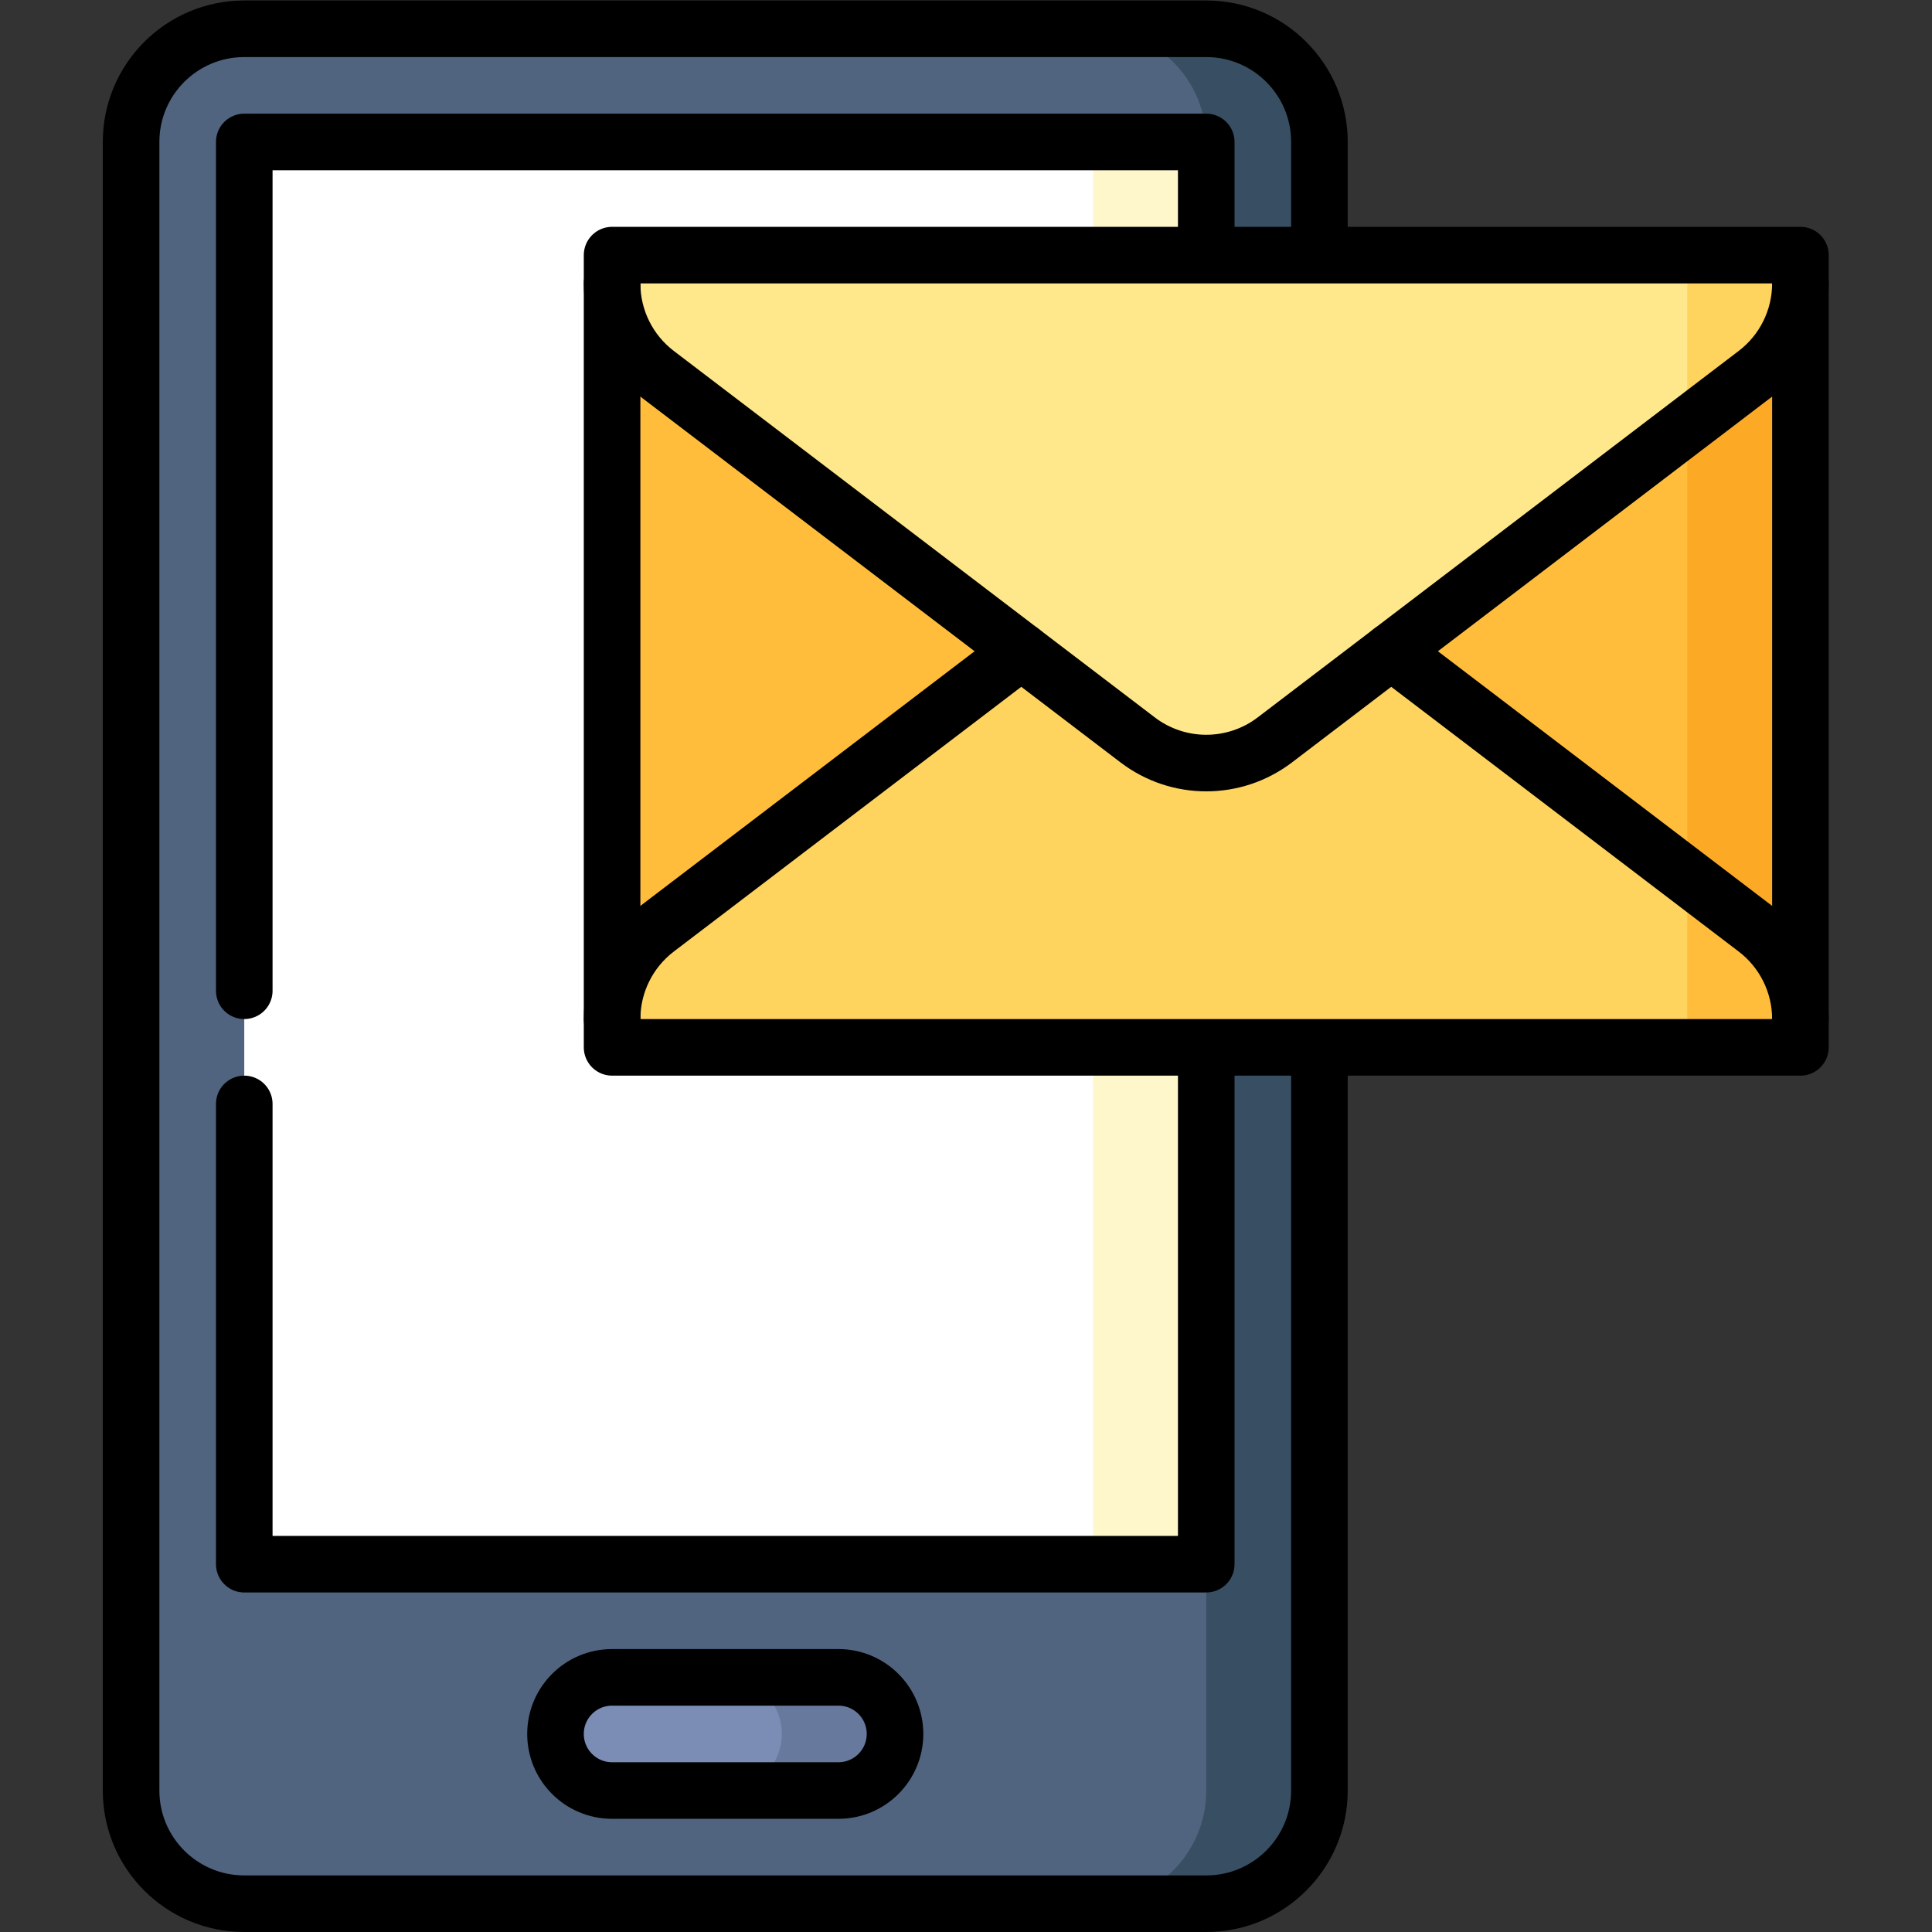
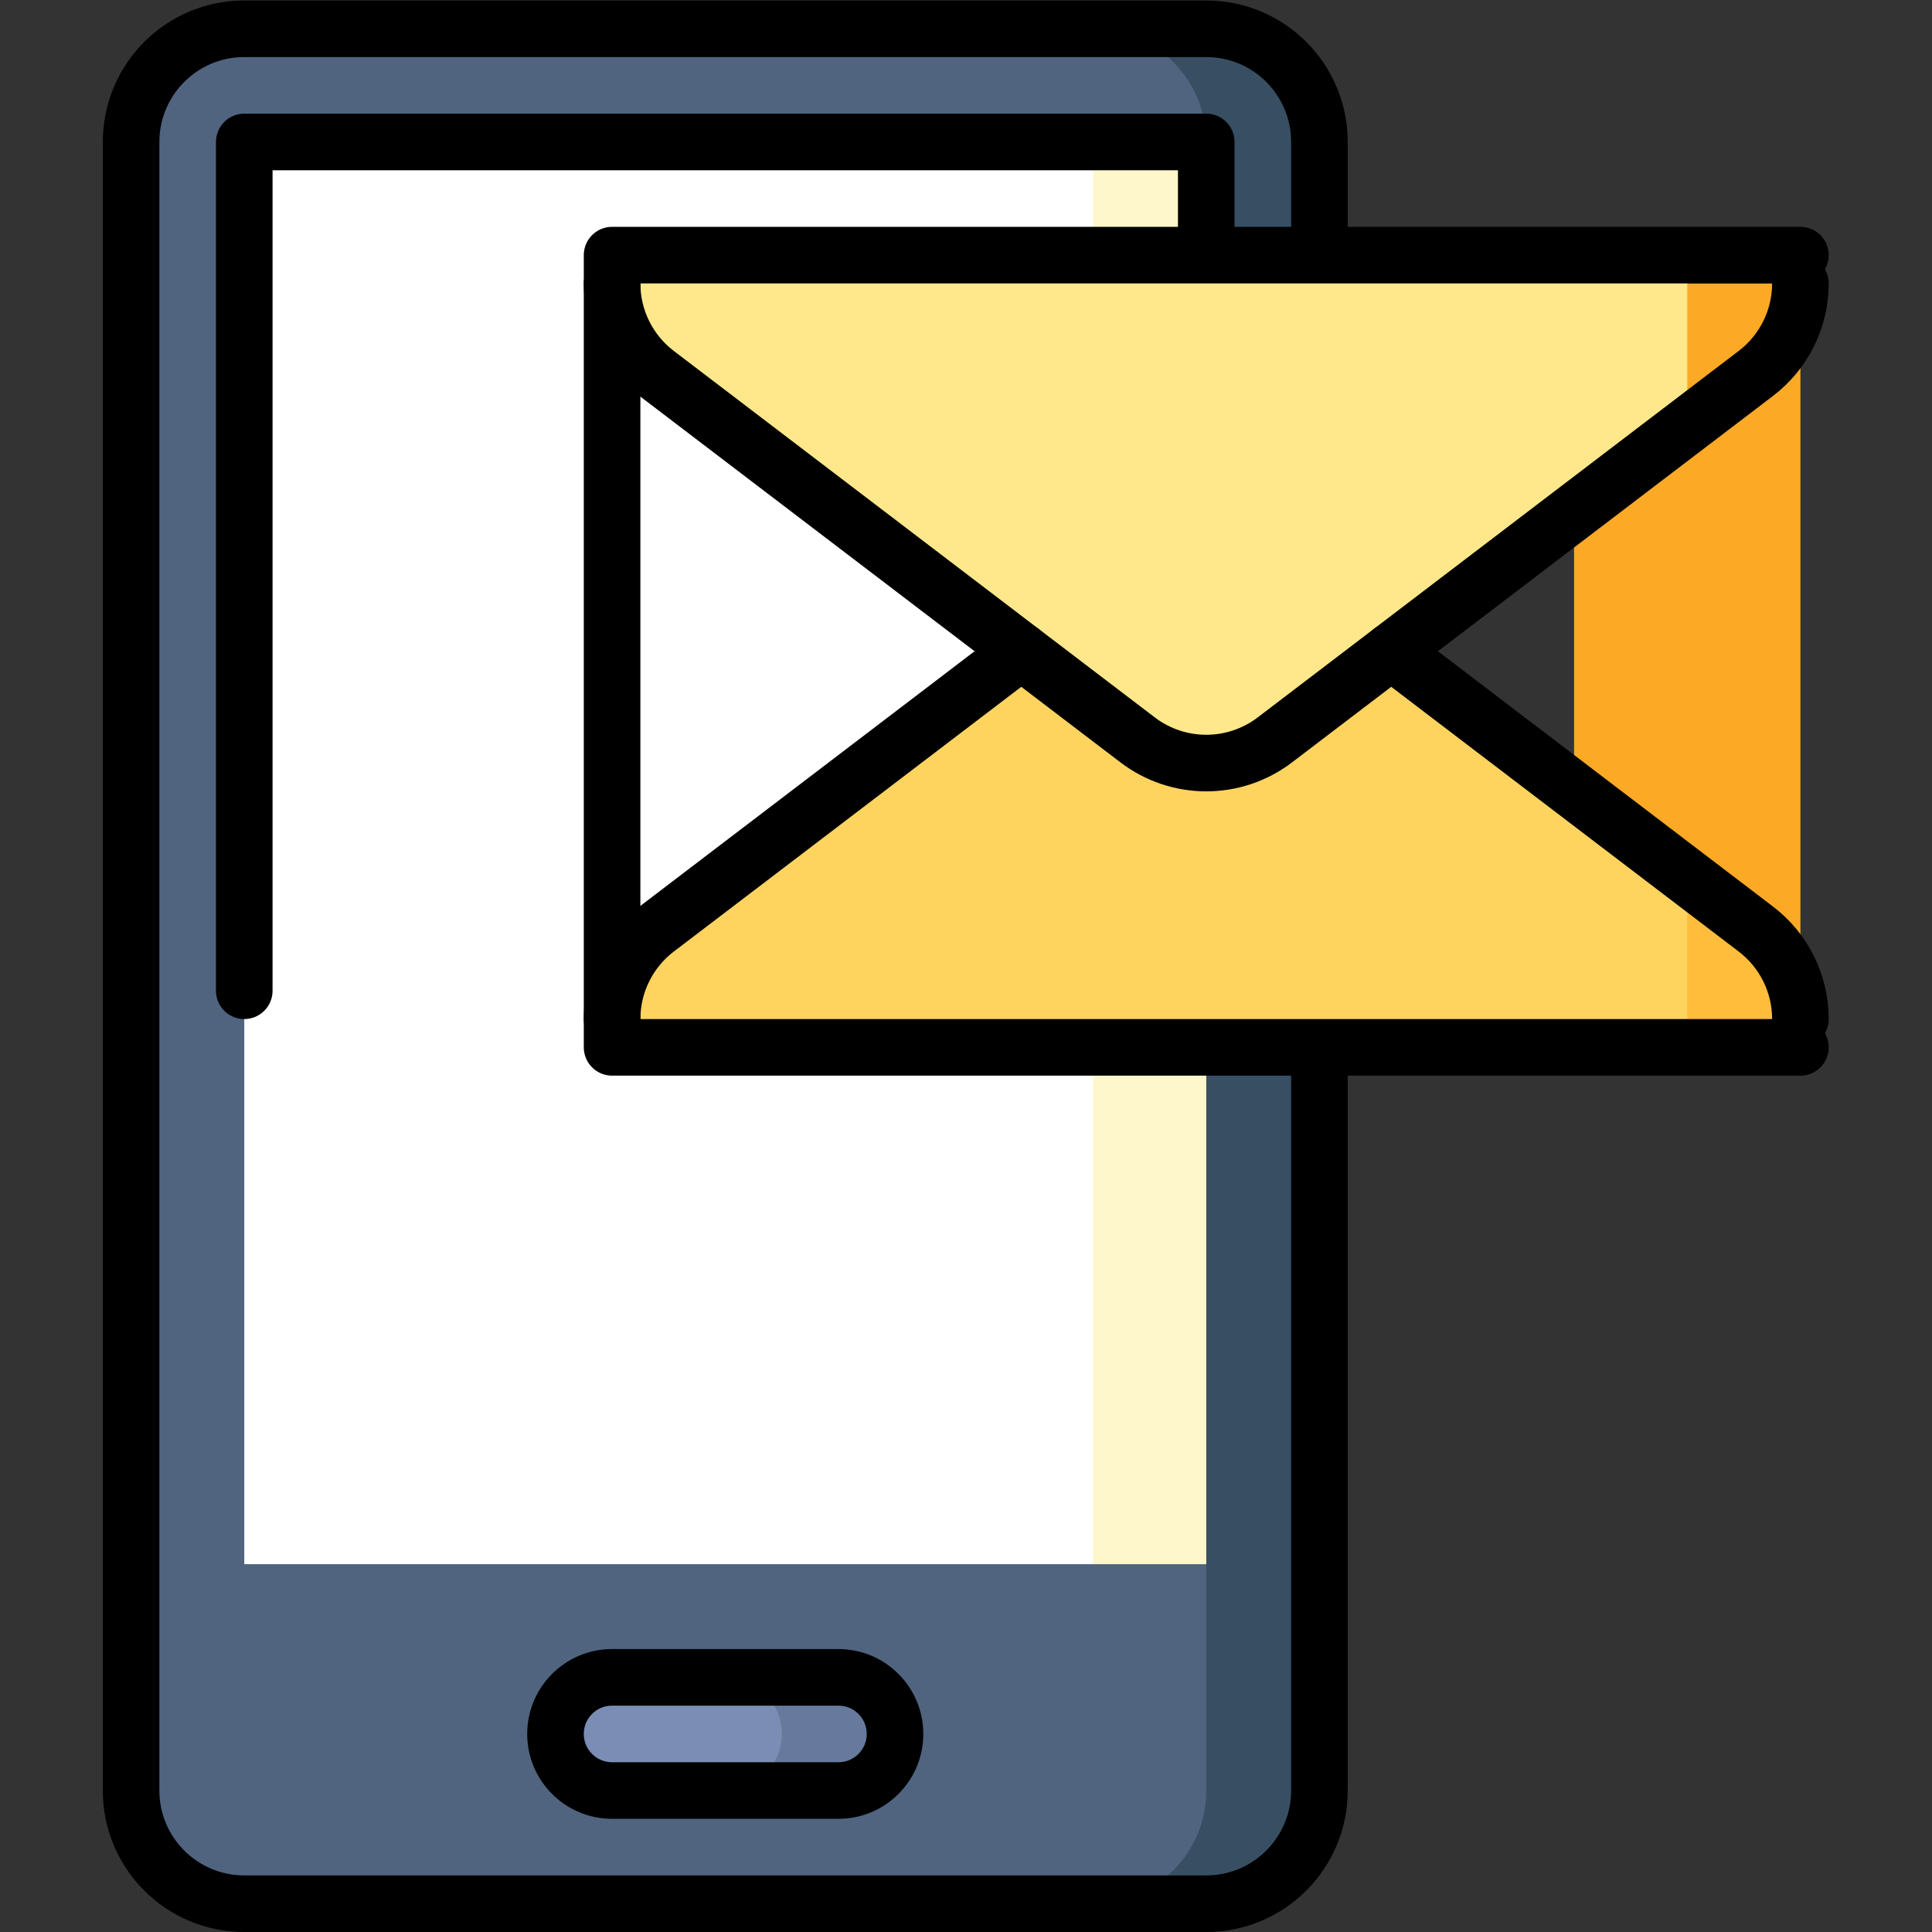
<svg xmlns="http://www.w3.org/2000/svg" version="1.1" id="svg972" xml:space="preserve" width="682.667" height="682.667" viewBox="0 0 682.667 682.667">
  <rect x="0" y="0" width="682.667" height="682.667" fill="#333333" stroke="none" />
  <defs id="defs976">
    <clipPath clipPathUnits="userSpaceOnUse" id="clipPath986">
      <path d="M 0,512 H 512 V 0 H 0 Z" id="path984" />
    </clipPath>
  </defs>
  <g id="g978" transform="matrix(1.333,0,0,-1.333,0,682.667)">
    <g id="g980">
      <g id="g982" clip-path="url(#clipPath986)">
        <g id="g988" transform="translate(319.749,504.5)">
          <path d="M 0,0 H -30 V -497 H 0 c 16.569,0 30,13.432 30,30 V -30 C 30,-13.431 16.569,0 0,0" style="fill:#384f63;fill-opacity:1;fill-rule:nonzero;stroke:none" id="path990" />
        </g>
        <g id="g992" transform="translate(319.749,37.5)">
          <path d="M 0,0 V 60 L -105,248.5 0,437 c 0,16.569 -13.431,30 -30,30 h -225 c -16.568,0 -30,-13.431 -30,-30 V 0 c 0,-16.568 13.432,-30 30,-30 h 225 c 16.569,0 30,13.432 30,30" style="fill:#506480;fill-opacity:1;fill-rule:nonzero;stroke:none" id="path994" />
        </g>
        <g id="g996" transform="translate(289.749,474.5)">
          <path d="M 0,0 -75,-188.5 0,-377 H 30 V 0 Z" style="fill:#fff7cc;fill-opacity:1;fill-rule:nonzero;stroke:none" id="path998" />
        </g>
        <path d="m 64.749,474.5 h 225 v -377 h -225 z" style="fill:#ffffff;fill-opacity:1;fill-rule:nonzero;stroke:none" id="path1000" />
        <g id="g1002" transform="translate(349.749,444.5)">
          <path d="m 0,0 v 30 c 0,16.569 -13.431,30 -30,30 h -255 c -16.568,0 -30,-13.431 -30,-30 v -437 c 0,-16.568 13.432,-30 30,-30 h 255 c 16.569,0 30,13.432 30,30 v 197" style="fill:none;stroke:#000000;stroke-width:15;stroke-linecap:round;stroke-linejoin:round;stroke-miterlimit:10;stroke-dasharray:none;stroke-opacity:1" id="path1004" />
        </g>
        <g id="g1006" transform="translate(64.749,219.5)">
-           <path d="M 0,0 V -122 H 255 V 15" style="fill:none;stroke:#000000;stroke-width:15;stroke-linecap:round;stroke-linejoin:round;stroke-miterlimit:10;stroke-dasharray:none;stroke-opacity:1" id="path1008" />
-         </g>
+           </g>
        <g id="g1010" transform="translate(319.749,444.5)">
          <path d="M 0,0 V 30 H -255 V -195" style="fill:none;stroke:#000000;stroke-width:15;stroke-linecap:round;stroke-linejoin:round;stroke-miterlimit:10;stroke-dasharray:none;stroke-opacity:1" id="path1012" />
        </g>
        <g id="g1014" transform="translate(222.249,67.5)">
          <path d="M 0,0 H -30 V -30 H 0 c 8.285,0 15,6.716 15,15 C 15,-6.716 8.285,0 0,0" style="fill:#68799e;fill-opacity:1;fill-rule:nonzero;stroke:none" id="path1016" />
        </g>
        <g id="g1018" transform="translate(207.249,52.5)">
          <path d="m 0,0 c 0,8.284 -6.715,15 -15,15 h -30 c -8.284,0 -15,-6.716 -15,-15 0,-8.284 6.716,-15 15,-15 h 30 c 8.285,0 15,6.716 15,15" style="fill:#7b8db5;fill-opacity:1;fill-rule:nonzero;stroke:none" id="path1020" />
        </g>
        <g id="g1022" transform="translate(147.249,52.5)">
          <path d="m 0,0 c 0,-8.284 6.716,-15 15,-15 h 60 c 8.284,0 15,6.716 15,15 0,8.284 -6.716,15 -15,15 H 15 C 6.716,15 0,8.284 0,0 Z" style="fill:none;stroke:#000000;stroke-width:15;stroke-linecap:round;stroke-linejoin:round;stroke-miterlimit:10;stroke-dasharray:none;stroke-opacity:1" id="path1024" />
        </g>
        <path d="m 417.251,242 h 60 v 195 h -60 z" style="fill:#fcaa26;fill-opacity:1;fill-rule:nonzero;stroke:none" id="path1026" />
-         <path d="m 447.251,437 h -285 V 242 h 285 z" style="fill:#ffbd3b;fill-opacity:1;fill-rule:nonzero;stroke:none" id="path1028" />
        <g id="g1030" transform="translate(477.251,242)">
          <path d="m 0,0 v -7.5 h -30 l -45,45.21 h 45 L -11.82,23.86 C -4.37,18.19 0,9.36 0,0" style="fill:#ffbd3b;fill-opacity:1;fill-rule:nonzero;stroke:none" id="path1032" />
        </g>
        <g id="g1034" transform="translate(477.251,444.5)">
-           <path d="m 0,0 v -7.5 c 0,-9.36 -4.37,-18.19 -11.82,-23.86 L -30,-45.21 H -75 L -30,0 Z" style="fill:#ffd45e;fill-opacity:1;fill-rule:nonzero;stroke:none" id="path1036" />
-         </g>
+           </g>
        <g id="g1038" transform="translate(368.78,339.5)">
          <path d="m 0,0 h -98.06 l -96.65,-73.64 c -7.449,-5.67 -11.819,-14.5 -11.819,-23.86 v -7.5 h 285 v 45.21 z" style="fill:#ffd45e;fill-opacity:1;fill-rule:nonzero;stroke:none" id="path1040" />
        </g>
        <g id="g1042" transform="translate(447.251,444.502)">
          <path d="m 0,0 v -45.21 l -109.32,-83.3 c -10.741,-8.18 -25.62,-8.18 -36.361,0 l -127.5,97.15 C -280.63,-25.69 -285,-16.86 -285,-7.5 V 0 Z" style="fill:#ffe88c;fill-opacity:1;fill-rule:nonzero;stroke:none" id="path1044" />
        </g>
        <g id="g1046" transform="translate(477.25,242)">
          <path d="m 0,0 c 0,9.363 -4.371,18.189 -11.818,23.863 l -96.651,73.638" style="fill:none;stroke:#000000;stroke-width:15;stroke-linecap:round;stroke-linejoin:round;stroke-miterlimit:10;stroke-dasharray:none;stroke-opacity:1" id="path1048" />
        </g>
-         <path d="m 477.25,444.5 h -315 v -210 h 315 z" style="fill:none;stroke:#000000;stroke-width:15;stroke-linecap:round;stroke-linejoin:round;stroke-miterlimit:10;stroke-dasharray:none;stroke-opacity:1" id="path1050" />
+         <path d="m 477.25,444.5 h -315 v -210 h 315 " style="fill:none;stroke:#000000;stroke-width:15;stroke-linecap:round;stroke-linejoin:round;stroke-miterlimit:10;stroke-dasharray:none;stroke-opacity:1" id="path1050" />
        <g id="g1052" transform="translate(477.248,437)">
          <path d="m 0,0 c 0,-9.363 -4.371,-18.189 -11.818,-23.863 l -127.5,-97.142 c -10.741,-8.183 -25.623,-8.183 -36.364,0 l -127.5,97.142 C -310.629,-18.189 -315,-9.363 -315,0" style="fill:none;stroke:#000000;stroke-width:15;stroke-linecap:round;stroke-linejoin:round;stroke-miterlimit:10;stroke-dasharray:none;stroke-opacity:1" id="path1054" />
        </g>
        <g id="g1056" transform="translate(270.717,339.499)">
          <path d="m 0,0 -96.647,-73.636 c -7.449,-5.675 -11.82,-14.501 -11.82,-23.864" style="fill:none;stroke:#000000;stroke-width:15;stroke-linecap:round;stroke-linejoin:round;stroke-miterlimit:10;stroke-dasharray:none;stroke-opacity:1" id="path1058" />
        </g>
      </g>
    </g>
  </g>
</svg>